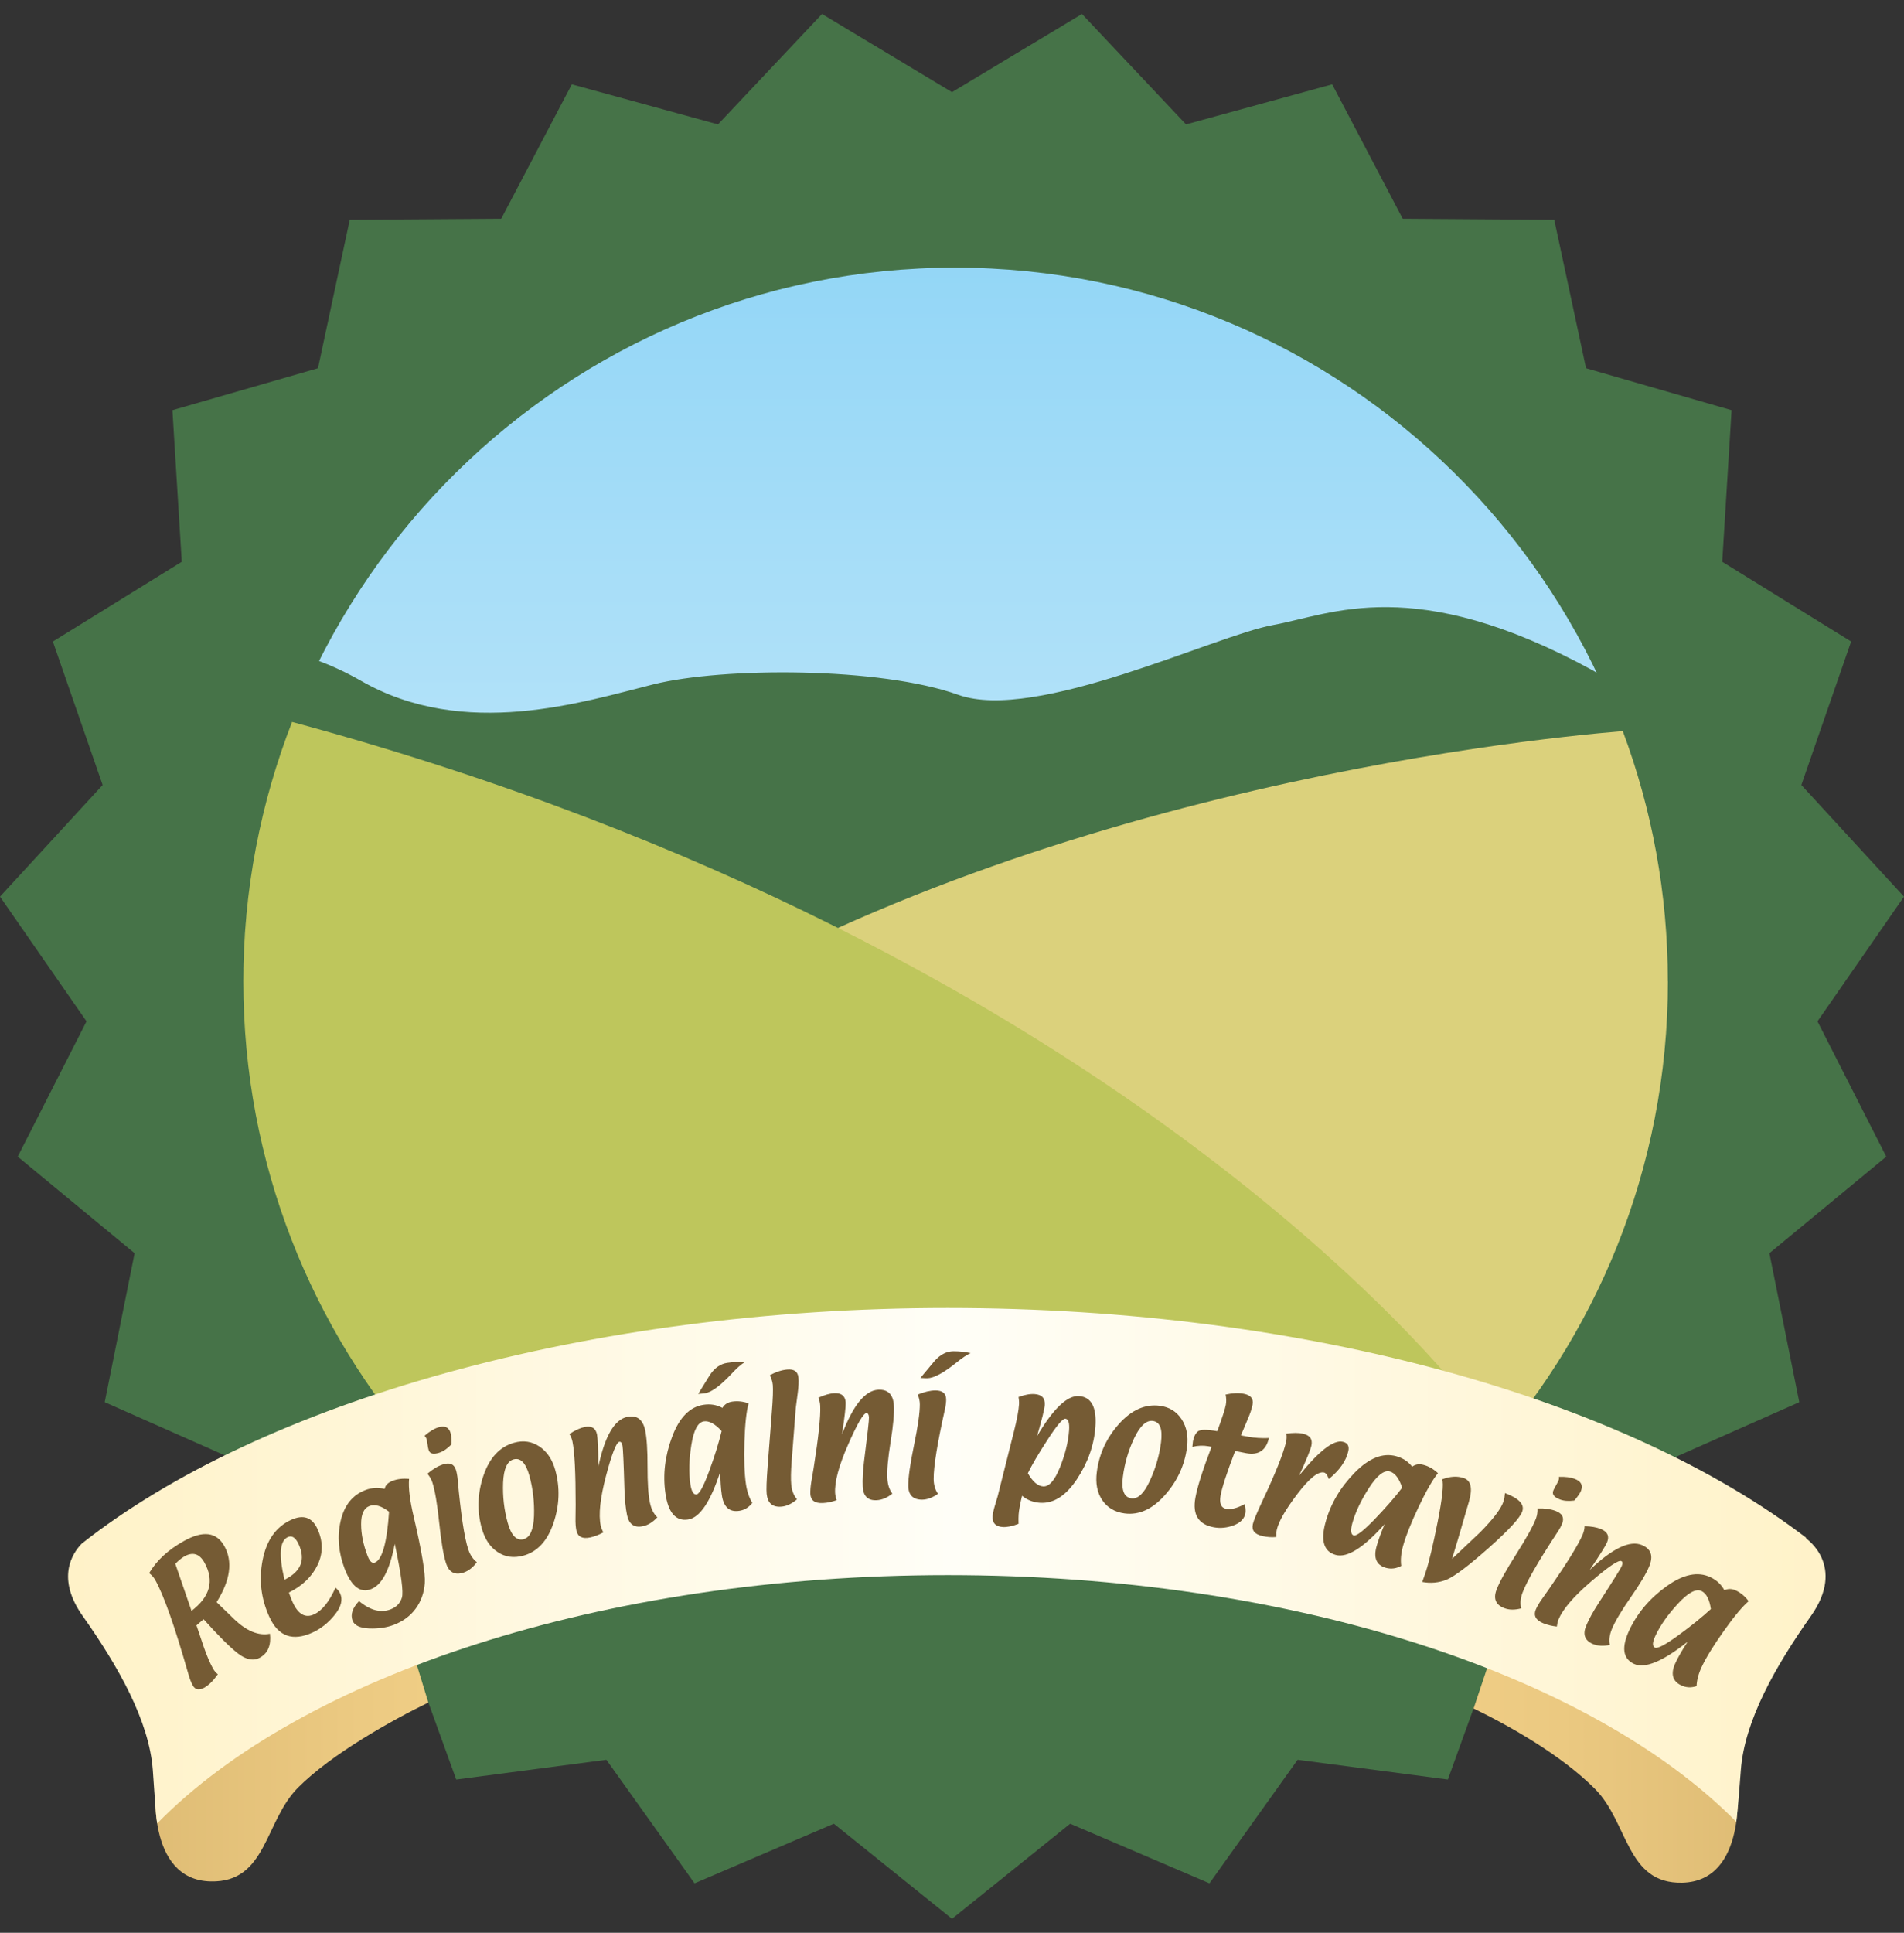
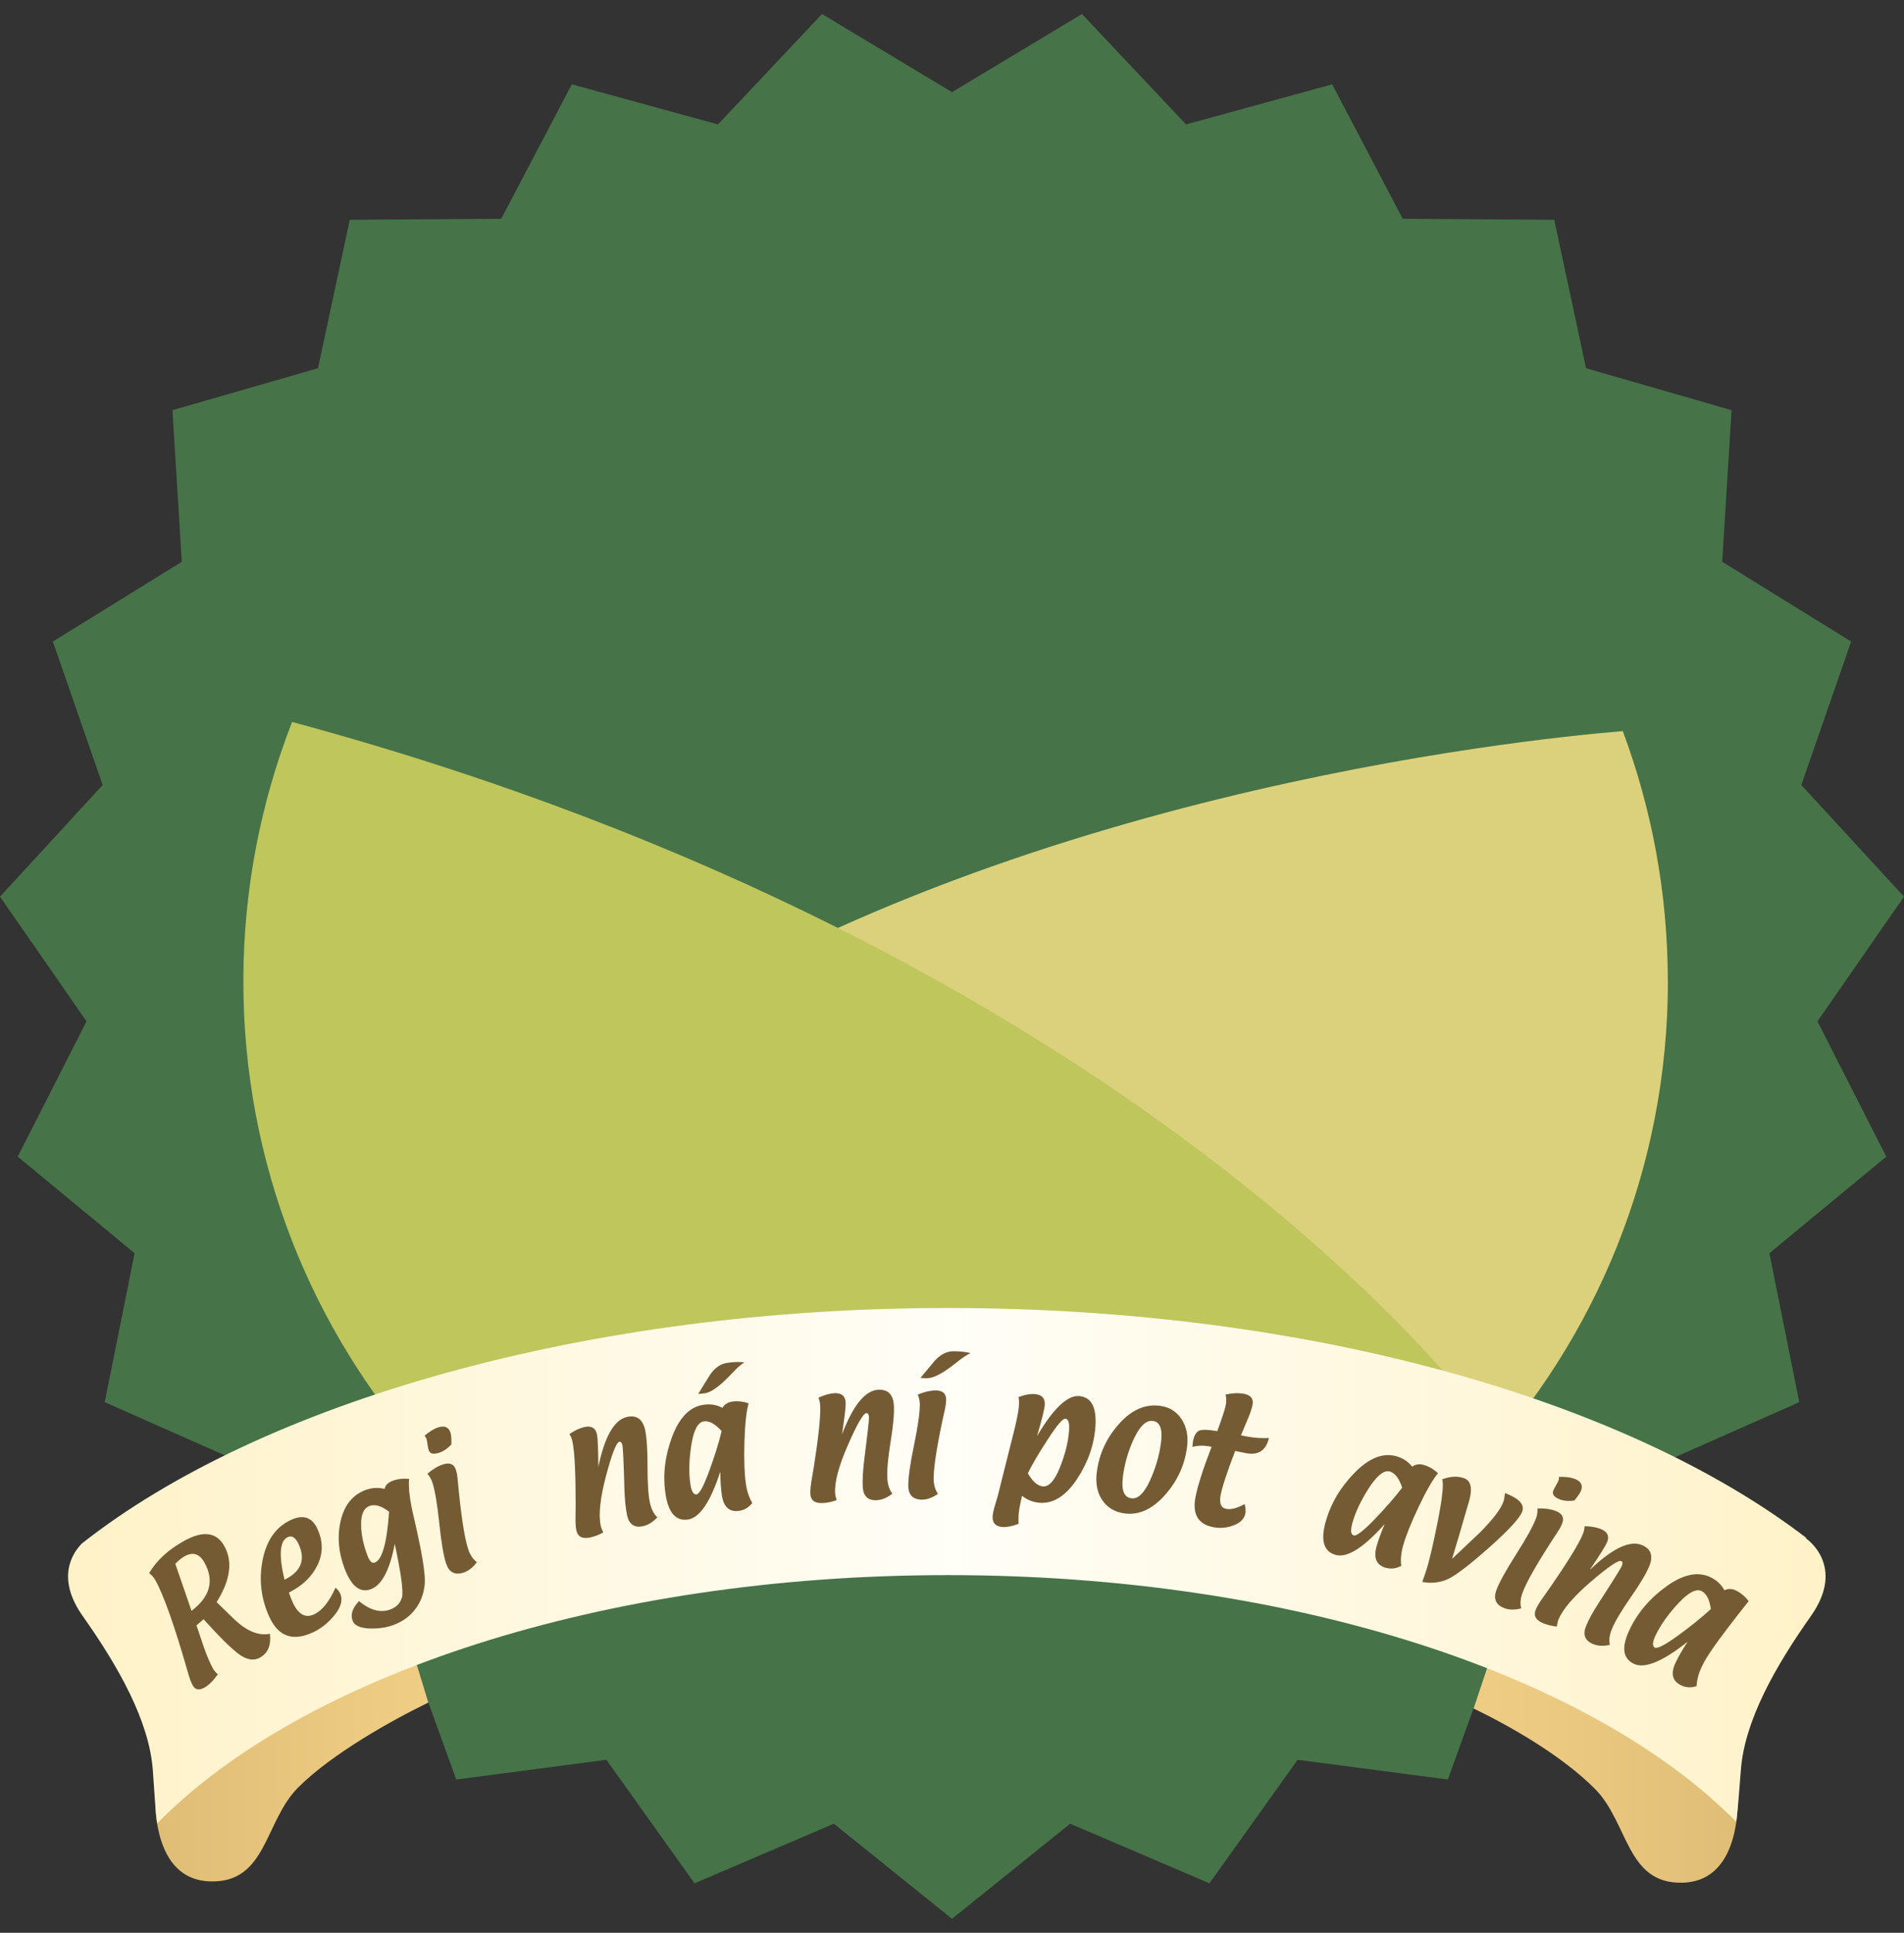
<svg xmlns="http://www.w3.org/2000/svg" width="68" height="69" viewBox="0 0 68 69" fill="none">
  <rect x="0" y="0" width="68" height="69" fill="#333333" stroke="none" />
  <path d="M34 3.289L38.642 0.5L42.358 4.441L47.578 3.01L50.097 7.809L55.509 7.846L56.644 13.145L61.842 14.643L61.508 20.055L66.112 22.902L64.334 28.024L68 32.01L64.91 36.461L67.367 41.291L63.193 44.739L64.26 50.056L59.311 52.248L58.906 57.656L53.551 58.43L51.709 63.528L46.343 62.823L43.195 67.233L38.22 65.105L34 68.5L29.78 65.105L24.805 67.233L21.657 62.823L16.294 63.528L14.449 58.43L9.092 57.656L8.689 52.248L3.74 50.056L4.807 44.739L0.633 41.291L3.09 36.461L0 32.01L3.666 28.024L1.888 22.902L6.492 20.055L6.158 14.643L11.357 13.145L12.491 7.846L17.901 7.809L20.422 3.01L25.642 4.441L29.358 0.5L34 3.289Z" fill="#467348" />
-   <path d="M59.513 34.6C59.282 20.729 48 9.555 34.108 9.555C20.216 9.555 8.931 20.729 8.701 34.6H59.513Z" fill="url(#paint0_linear_317_833)" />
  <path d="M56.883 23.931C50.497 20.445 47.549 21.938 45.467 22.313C43.385 22.686 36.999 25.799 34.221 24.804C31.445 23.809 25.834 23.809 23.334 24.431C20.837 25.054 16.593 26.425 12.897 24.306C12.379 24.011 11.865 23.773 11.359 23.583C9.653 27.007 8.689 30.863 8.689 34.948C8.689 35.737 8.732 36.514 8.802 37.283L9.092 37.382L30.61 38.937L59.393 37.497C59.477 36.658 59.522 35.809 59.522 34.948C59.522 31.048 58.644 27.358 57.083 24.052C57.015 24.011 56.95 23.97 56.881 23.931H56.883Z" fill="#467348" />
  <path d="M59.565 35.033C59.565 31.89 58.994 28.88 57.956 26.1C54.113 26.418 35.411 28.399 21.763 37.629L37.478 47.935L49.348 52.448L52.788 52.33C56.991 47.786 59.568 41.715 59.568 35.03L59.565 35.033Z" fill="#DBD17C" />
  <path d="M10.431 25.773C9.313 28.644 8.691 31.765 8.691 35.033C8.691 41.539 11.131 47.471 15.14 51.974C19.575 51.674 31.479 50.96 52.661 50.294C52.661 50.294 40.566 33.905 10.431 25.773Z" fill="#BEC65C" />
  <path d="M62.044 63.681C62.044 63.681 62.42 67.158 60.081 67.211C58.076 67.257 58.164 65.067 56.96 63.859C55.756 62.652 53.921 61.618 52.628 60.991L53.954 57.036L61.019 62.878L62.046 63.684L62.044 63.681Z" fill="url(#paint1_linear_317_833)" />
  <path d="M5.563 63.636C5.563 63.636 5.187 67.113 7.525 67.165C9.533 67.211 9.442 65.021 10.646 63.814C11.851 62.607 14.005 61.407 15.298 60.779L14.259 57.387L6.587 62.828L5.561 63.633L5.563 63.636Z" fill="url(#paint2_linear_317_833)" />
  <path d="M62.01 65.038C62.07 64.542 62.118 63.934 62.173 63.191C62.305 61.431 63.401 59.495 64.675 57.692C65.949 55.889 64.5 54.92 64.5 54.92L64.505 54.896C58.056 49.964 46.736 46.694 33.846 46.694C20.957 46.694 9.32 50.058 2.92 55.105C2.572 55.463 2.003 56.346 2.955 57.692C4.229 59.495 5.326 61.431 5.458 63.191C5.489 63.624 5.534 64.319 5.57 64.739C5.587 64.929 5.611 65.064 5.616 65.093C10.757 59.842 21.475 56.23 33.849 56.23C46.222 56.23 56.852 59.818 62.012 65.038H62.01Z" fill="url(#paint3_linear_317_833)" />
  <path d="M7.734 57.194L8.372 57.812C8.814 58.231 9.236 58.404 9.641 58.324C9.687 58.733 9.569 59.014 9.289 59.173C9.056 59.303 8.792 59.255 8.497 59.026C8.204 58.798 7.794 58.389 7.271 57.805C7.216 57.855 7.132 57.928 7.017 58.024L7.281 58.805C7.391 59.12 7.501 59.375 7.609 59.57C7.65 59.644 7.708 59.712 7.78 59.77C7.621 59.995 7.463 60.154 7.302 60.246C7.113 60.351 6.974 60.327 6.887 60.173C6.827 60.068 6.772 59.921 6.719 59.733C6.24 58.057 5.849 56.949 5.546 56.408C5.491 56.309 5.417 56.225 5.326 56.16C5.59 55.711 6.002 55.328 6.566 55.014C7.25 54.631 7.732 54.691 8.012 55.194C8.319 55.744 8.228 56.413 7.734 57.199V57.194ZM6.839 57.507C7.506 57.002 7.66 56.427 7.302 55.783C7.127 55.468 6.89 55.393 6.59 55.559C6.492 55.615 6.381 55.704 6.261 55.826L6.839 57.505V57.507Z" fill="#755B34" />
  <path d="M10.318 56.853C10.366 56.995 10.411 57.11 10.455 57.204C10.651 57.632 10.906 57.776 11.215 57.632C11.503 57.5 11.757 57.182 11.983 56.677C12.062 56.747 12.117 56.817 12.148 56.884C12.249 57.105 12.187 57.358 11.959 57.644C11.731 57.93 11.467 58.139 11.172 58.276C10.457 58.606 9.941 58.423 9.622 57.728C9.322 57.074 9.241 56.394 9.38 55.689C9.519 54.985 9.855 54.509 10.39 54.261C10.831 54.056 11.148 54.165 11.337 54.581C11.541 55.023 11.541 55.451 11.342 55.867C11.141 56.283 10.803 56.61 10.323 56.85L10.318 56.853ZM10.16 56.394C10.752 56.105 10.922 55.684 10.666 55.127C10.555 54.889 10.428 54.804 10.277 54.874C9.989 55.006 9.951 55.514 10.16 56.394Z" fill="#755B34" />
  <path d="M12.82 57.156C13.221 57.49 13.6 57.589 13.952 57.452C14.159 57.372 14.293 57.233 14.353 57.036C14.415 56.839 14.329 56.197 14.099 55.114C13.921 56.043 13.64 56.581 13.254 56.73C12.866 56.879 12.551 56.636 12.309 56.002C12.086 55.417 12.038 54.848 12.167 54.292C12.297 53.737 12.587 53.371 13.045 53.196C13.268 53.109 13.501 53.095 13.739 53.153C13.758 53.025 13.851 52.929 14.022 52.864C14.19 52.799 14.386 52.775 14.61 52.794C14.581 53.109 14.636 53.561 14.775 54.148C15.065 55.386 15.197 56.177 15.171 56.521C15.145 56.865 15.037 57.166 14.847 57.425C14.658 57.685 14.396 57.88 14.063 58.007C13.808 58.103 13.518 58.147 13.187 58.135C12.856 58.12 12.659 58.029 12.592 57.855C12.511 57.639 12.587 57.406 12.822 57.158L12.82 57.156ZM13.895 53.968C13.621 53.756 13.389 53.689 13.194 53.763C12.993 53.84 12.894 54.059 12.897 54.415C12.897 54.771 12.976 55.148 13.129 55.547C13.204 55.742 13.29 55.821 13.386 55.783C13.65 55.682 13.82 55.076 13.895 53.968Z" fill="#755B34" />
  <path d="M16.116 51.57C15.974 51.717 15.833 51.813 15.694 51.859C15.48 51.929 15.353 51.9 15.31 51.767C15.296 51.724 15.281 51.654 15.269 51.561C15.257 51.467 15.243 51.397 15.228 51.354C15.219 51.325 15.197 51.291 15.161 51.255C15.339 51.104 15.499 51.005 15.641 50.96C15.874 50.883 16.022 50.943 16.087 51.14C16.116 51.227 16.126 51.371 16.121 51.57H16.116ZM15.264 52.611C15.454 52.448 15.639 52.337 15.819 52.28C16.061 52.2 16.214 52.263 16.282 52.47C16.31 52.561 16.334 52.679 16.346 52.821C16.459 54.059 16.584 54.886 16.721 55.304C16.785 55.506 16.891 55.66 17.03 55.769C16.888 55.959 16.73 56.081 16.557 56.139C16.245 56.242 16.037 56.132 15.931 55.812C15.84 55.533 15.758 55.052 15.687 54.367C15.615 53.681 15.533 53.201 15.442 52.922C15.406 52.811 15.346 52.708 15.264 52.611Z" fill="#755B34" />
-   <path d="M18.693 55.535C18.352 55.629 18.045 55.588 17.774 55.408C17.503 55.23 17.313 54.946 17.205 54.557C17.03 53.927 17.054 53.294 17.272 52.662C17.491 52.03 17.855 51.645 18.364 51.503C18.695 51.412 18.995 51.457 19.268 51.64C19.539 51.823 19.727 52.104 19.832 52.484C20.005 53.109 19.983 53.739 19.767 54.374C19.551 55.009 19.194 55.396 18.695 55.535H18.693ZM18.709 54.944C18.933 54.881 19.055 54.605 19.072 54.112C19.088 53.619 19.033 53.145 18.909 52.691C18.781 52.227 18.592 52.03 18.342 52.099C18.112 52.164 17.99 52.438 17.968 52.926C17.949 53.414 18.002 53.891 18.131 54.357C18.258 54.821 18.453 55.016 18.712 54.946L18.709 54.944Z" fill="#755B34" />
  <path d="M21.37 52.359C21.6 51.272 21.943 50.678 22.399 50.582C22.744 50.51 22.958 50.669 23.042 51.058C23.099 51.335 23.128 51.767 23.126 52.352C23.126 52.938 23.152 53.369 23.212 53.648C23.26 53.871 23.346 54.044 23.476 54.167C23.315 54.34 23.145 54.446 22.96 54.484C22.653 54.549 22.464 54.417 22.394 54.088C22.344 53.843 22.313 53.535 22.301 53.157C22.274 52.212 22.25 51.693 22.231 51.604C22.209 51.503 22.171 51.46 22.116 51.472C22.01 51.496 21.852 51.902 21.643 52.691C21.435 53.48 21.372 54.071 21.454 54.465C21.468 54.535 21.499 54.614 21.547 54.706C21.391 54.792 21.235 54.852 21.079 54.886C20.799 54.946 20.633 54.862 20.585 54.636C20.561 54.521 20.549 54.367 20.554 54.179L20.559 53.72C20.559 52.587 20.523 51.837 20.446 51.467C20.425 51.366 20.389 51.275 20.336 51.193C20.535 51.061 20.715 50.979 20.873 50.943C21.125 50.89 21.274 50.979 21.322 51.21C21.348 51.337 21.365 51.719 21.37 52.354V52.359Z" fill="#755B34" />
  <path d="M25.726 52.532C25.376 53.612 24.992 54.184 24.57 54.246C24.133 54.311 23.867 54.001 23.766 53.318C23.668 52.65 23.747 51.974 24.006 51.287C24.263 50.601 24.637 50.221 25.129 50.149C25.371 50.113 25.594 50.149 25.801 50.26C25.875 50.133 25.992 50.06 26.151 50.036C26.343 50.008 26.54 50.029 26.736 50.099C26.655 50.385 26.607 50.844 26.587 51.477C26.568 52.109 26.587 52.611 26.64 52.977C26.679 53.241 26.755 53.468 26.868 53.653C26.743 53.814 26.585 53.91 26.398 53.936C26.048 53.987 25.841 53.799 25.779 53.369C25.745 53.148 25.729 52.869 25.724 52.53L25.726 52.532ZM25.774 51.09C25.539 50.83 25.328 50.714 25.139 50.741C24.925 50.772 24.776 51.051 24.692 51.578C24.608 52.104 24.596 52.568 24.654 52.97C24.692 53.239 24.769 53.367 24.877 53.35C24.978 53.335 25.127 53.061 25.323 52.53C25.52 51.998 25.669 51.517 25.772 51.09H25.774ZM24.935 49.762C25.076 49.534 25.218 49.305 25.359 49.077C25.529 48.829 25.731 48.69 25.964 48.654C26.189 48.62 26.395 48.613 26.585 48.635C26.458 48.714 26.307 48.849 26.129 49.041C25.726 49.471 25.407 49.705 25.177 49.738C25.141 49.743 25.059 49.753 24.935 49.762Z" fill="#755B34" />
-   <path d="M27.489 49.096C27.705 48.978 27.909 48.911 28.103 48.892C28.358 48.865 28.494 48.962 28.516 49.178C28.53 49.315 28.521 49.495 28.492 49.717C28.447 50.048 28.425 50.226 28.422 50.253L28.274 52.162C28.245 52.532 28.24 52.813 28.259 53.006C28.281 53.215 28.348 53.388 28.463 53.525C28.283 53.679 28.103 53.766 27.921 53.785C27.595 53.816 27.415 53.665 27.381 53.33C27.365 53.172 27.377 52.854 27.413 52.381L27.564 50.431C27.605 49.928 27.614 49.596 27.6 49.438C27.588 49.32 27.552 49.207 27.492 49.096H27.489Z" fill="#755B34" />
  <path d="M30.071 51.207C30.466 50.169 30.898 49.637 31.364 49.613C31.716 49.594 31.903 49.784 31.925 50.183C31.939 50.467 31.901 50.897 31.807 51.474C31.714 52.051 31.675 52.484 31.69 52.768C31.702 52.996 31.762 53.181 31.87 53.321C31.685 53.468 31.498 53.547 31.311 53.556C30.997 53.573 30.831 53.412 30.812 53.075C30.8 52.825 30.817 52.515 30.862 52.143C30.982 51.205 31.04 50.69 31.035 50.596C31.03 50.496 30.999 50.445 30.941 50.447C30.834 50.455 30.613 50.83 30.287 51.578C29.958 52.325 29.804 52.9 29.826 53.301C29.831 53.371 29.848 53.455 29.881 53.554C29.713 53.614 29.55 53.65 29.392 53.657C29.104 53.672 28.955 53.566 28.941 53.335C28.936 53.215 28.948 53.063 28.979 52.878L29.056 52.426C29.233 51.308 29.312 50.56 29.293 50.185C29.288 50.082 29.267 49.986 29.229 49.897C29.447 49.798 29.636 49.743 29.799 49.736C30.054 49.724 30.188 49.834 30.203 50.07C30.21 50.2 30.166 50.58 30.071 51.21V51.207Z" fill="#755B34" />
  <path d="M32.779 49.784C33.009 49.688 33.218 49.64 33.407 49.637C33.662 49.637 33.789 49.743 33.791 49.959C33.791 50.058 33.777 50.176 33.746 50.315C33.475 51.527 33.343 52.354 33.345 52.792C33.345 53.003 33.398 53.184 33.499 53.328C33.304 53.465 33.117 53.535 32.935 53.537C32.606 53.537 32.441 53.371 32.438 53.035C32.438 52.741 32.505 52.258 32.645 51.585C32.784 50.911 32.853 50.428 32.851 50.135C32.851 50.017 32.825 49.902 32.777 49.786L32.779 49.784ZM32.873 49.19C33.045 48.983 33.218 48.776 33.388 48.572C33.592 48.351 33.81 48.24 34.046 48.238C34.273 48.238 34.48 48.259 34.665 48.305C34.53 48.365 34.36 48.478 34.156 48.644C33.695 49.014 33.35 49.2 33.117 49.202C33.081 49.202 33 49.2 32.873 49.192V49.19Z" fill="#755B34" />
  <path d="M36.38 54.398C36.157 54.484 35.965 54.523 35.809 54.513C35.554 54.496 35.437 54.367 35.451 54.129C35.459 54.032 35.483 53.912 35.526 53.768C35.595 53.535 35.631 53.417 35.631 53.415L36.219 51.075C36.32 50.669 36.38 50.356 36.394 50.137C36.399 50.06 36.394 49.971 36.375 49.873C36.593 49.791 36.788 49.755 36.953 49.767C37.21 49.786 37.33 49.916 37.313 50.159C37.303 50.301 37.212 50.669 37.039 51.265C37.618 50.284 38.117 49.81 38.536 49.839C38.973 49.87 39.17 50.231 39.122 50.926C39.076 51.585 38.855 52.21 38.462 52.806C38.066 53.4 37.627 53.681 37.138 53.648C36.895 53.631 36.684 53.547 36.502 53.398C36.43 53.701 36.389 53.924 36.38 54.069C36.375 54.148 36.373 54.258 36.377 54.4L36.38 54.398ZM36.708 52.592C36.881 52.893 37.061 53.051 37.253 53.063C37.469 53.078 37.67 52.849 37.858 52.378C38.045 51.907 38.153 51.469 38.181 51.068C38.201 50.794 38.155 50.654 38.047 50.647C37.951 50.64 37.738 50.892 37.407 51.407C37.073 51.919 36.843 52.316 36.711 52.592H36.708Z" fill="#755B34" />
  <path d="M40.165 54.028C39.815 53.982 39.549 53.823 39.366 53.554C39.184 53.285 39.119 52.948 39.172 52.549C39.256 51.9 39.52 51.328 39.966 50.83C40.412 50.332 40.897 50.118 41.42 50.185C41.761 50.229 42.02 50.39 42.2 50.664C42.38 50.938 42.444 51.27 42.394 51.659C42.312 52.304 42.048 52.876 41.602 53.376C41.156 53.876 40.679 54.095 40.165 54.028ZM40.41 53.489C40.64 53.518 40.859 53.311 41.065 52.864C41.271 52.417 41.406 51.958 41.465 51.491C41.526 51.015 41.429 50.76 41.173 50.726C40.938 50.695 40.715 50.902 40.506 51.342C40.297 51.784 40.163 52.244 40.103 52.722C40.043 53.201 40.144 53.455 40.41 53.489Z" fill="#755B34" />
  <path d="M43.27 51.65L43.159 51.63C42.972 51.597 42.78 51.604 42.584 51.652C42.591 51.563 42.598 51.498 42.605 51.457C42.636 51.287 42.696 51.166 42.785 51.097C42.874 51.027 43.104 51.027 43.474 51.092C43.653 50.604 43.757 50.286 43.781 50.142C43.802 50.027 43.797 49.907 43.771 49.784C44.011 49.731 44.227 49.721 44.416 49.755C44.666 49.801 44.774 49.928 44.735 50.142C44.711 50.279 44.649 50.464 44.548 50.697C44.397 51.053 44.32 51.236 44.318 51.243L44.589 51.291C44.81 51.332 45.052 51.347 45.318 51.337C45.218 51.777 44.946 51.958 44.51 51.878C44.471 51.871 44.407 51.859 44.318 51.84C44.229 51.82 44.16 51.808 44.112 51.799C43.816 52.575 43.644 53.102 43.593 53.381C43.541 53.672 43.61 53.833 43.802 53.867C43.97 53.895 44.186 53.84 44.452 53.694C44.486 53.821 44.493 53.929 44.479 54.02C44.443 54.215 44.306 54.357 44.066 54.451C43.826 54.542 43.589 54.566 43.351 54.523C42.804 54.424 42.584 54.073 42.691 53.475C42.761 53.08 42.955 52.472 43.27 51.65Z" fill="#755B34" />
-   <path d="M45.589 54.869C45.424 54.886 45.256 54.874 45.086 54.836C44.807 54.773 44.694 54.631 44.745 54.408C44.774 54.282 44.889 54.001 45.095 53.564C45.56 52.578 45.839 51.878 45.932 51.469C45.952 51.378 45.956 51.282 45.942 51.181C46.179 51.145 46.376 51.145 46.534 51.181C46.786 51.239 46.887 51.38 46.834 51.614C46.801 51.763 46.657 52.114 46.4 52.672C47.108 51.796 47.626 51.395 47.955 51.469C48.13 51.508 48.194 51.621 48.154 51.804C48.075 52.152 47.844 52.486 47.458 52.801C47.408 52.66 47.352 52.583 47.288 52.568C47.077 52.52 46.758 52.777 46.333 53.335C45.908 53.895 45.664 54.321 45.599 54.614C45.584 54.684 45.58 54.768 45.584 54.872L45.589 54.869Z" fill="#755B34" />
  <path d="M49.452 54.41C48.696 55.256 48.113 55.624 47.703 55.509C47.278 55.391 47.158 54.999 47.343 54.335C47.523 53.684 47.868 53.097 48.382 52.573C48.895 52.049 49.389 51.854 49.867 51.986C50.102 52.051 50.291 52.176 50.435 52.359C50.555 52.272 50.692 52.253 50.845 52.297C51.032 52.347 51.203 52.448 51.356 52.592C51.167 52.821 50.939 53.22 50.665 53.794C50.394 54.367 50.207 54.833 50.109 55.189C50.037 55.446 50.015 55.684 50.044 55.901C49.864 55.997 49.682 56.021 49.499 55.971C49.159 55.877 49.046 55.619 49.164 55.201C49.224 54.985 49.32 54.723 49.452 54.41ZM50.078 53.109C49.967 52.777 49.821 52.585 49.639 52.532C49.43 52.474 49.183 52.669 48.893 53.116C48.605 53.564 48.406 53.984 48.298 54.374C48.226 54.636 48.242 54.783 48.348 54.814C48.446 54.84 48.693 54.65 49.087 54.244C49.48 53.835 49.811 53.458 50.078 53.109Z" fill="#755B34" />
  <path d="M53.748 53.301C54.245 53.487 54.451 53.703 54.369 53.948C54.293 54.182 53.89 54.619 53.163 55.264C52.436 55.908 51.934 56.283 51.661 56.394C51.388 56.504 51.097 56.531 50.795 56.475L50.896 56.187C50.905 56.158 50.915 56.127 50.927 56.093C51.04 55.752 51.179 55.16 51.347 54.321C51.512 53.482 51.565 52.979 51.507 52.811C51.788 52.703 52.045 52.688 52.273 52.765C52.537 52.852 52.599 53.133 52.462 53.607C52.414 53.766 52.369 53.924 52.323 54.081C52.16 54.655 52.004 55.179 51.858 55.651L52.868 54.696C53.335 54.222 53.614 53.855 53.7 53.59C53.722 53.52 53.738 53.422 53.75 53.297L53.748 53.301Z" fill="#755B34" />
  <path d="M54.911 53.85C55.161 53.84 55.374 53.871 55.552 53.936C55.789 54.025 55.871 54.172 55.797 54.374C55.763 54.465 55.708 54.571 55.629 54.689C54.947 55.725 54.528 56.449 54.374 56.862C54.3 57.062 54.285 57.247 54.328 57.418C54.098 57.478 53.899 57.476 53.729 57.411C53.422 57.295 53.328 57.079 53.443 56.764C53.544 56.49 53.782 56.062 54.151 55.482C54.52 54.903 54.755 54.475 54.859 54.201C54.9 54.09 54.916 53.972 54.911 53.847V53.85ZM56.226 53.568C56.025 53.595 55.854 53.583 55.715 53.53C55.504 53.451 55.425 53.347 55.473 53.217C55.49 53.174 55.521 53.112 55.569 53.03C55.617 52.948 55.648 52.886 55.665 52.842C55.677 52.813 55.679 52.773 55.674 52.722C55.907 52.715 56.094 52.739 56.233 52.792C56.464 52.878 56.54 53.018 56.468 53.21C56.437 53.297 56.356 53.414 56.226 53.568Z" fill="#755B34" />
  <path d="M56.788 56.035C57.593 55.271 58.212 54.977 58.642 55.158C58.968 55.295 59.054 55.547 58.901 55.915C58.793 56.177 58.572 56.547 58.236 57.028C57.903 57.509 57.682 57.882 57.572 58.144C57.483 58.356 57.457 58.548 57.495 58.721C57.265 58.772 57.063 58.762 56.891 58.69C56.6 58.567 56.519 58.351 56.648 58.041C56.744 57.81 56.893 57.536 57.097 57.223C57.61 56.43 57.886 55.99 57.92 55.903C57.961 55.809 57.953 55.752 57.901 55.728C57.8 55.687 57.44 55.93 56.821 56.461C56.202 56.992 55.816 57.444 55.66 57.815C55.634 57.88 55.614 57.964 55.602 58.067C55.425 58.048 55.262 58.009 55.115 57.949C54.849 57.839 54.76 57.675 54.849 57.461C54.895 57.351 54.971 57.221 55.082 57.067L55.346 56.692C55.989 55.761 56.382 55.122 56.528 54.773C56.567 54.679 56.588 54.583 56.593 54.484C56.833 54.489 57.027 54.523 57.176 54.586C57.414 54.684 57.486 54.843 57.394 55.062C57.344 55.182 57.14 55.506 56.785 56.031L56.788 56.035Z" fill="#755B34" />
-   <path d="M60.264 58.615C59.373 59.32 58.735 59.58 58.352 59.397C57.953 59.207 57.903 58.8 58.198 58.178C58.488 57.569 58.93 57.05 59.525 56.624C60.12 56.199 60.64 56.091 61.089 56.305C61.309 56.41 61.475 56.564 61.585 56.771C61.717 56.709 61.856 56.711 62 56.781C62.175 56.865 62.327 56.992 62.451 57.161C62.226 57.353 61.931 57.709 61.564 58.226C61.197 58.743 60.935 59.168 60.777 59.503C60.662 59.743 60.602 59.974 60.592 60.193C60.398 60.258 60.216 60.248 60.043 60.166C59.724 60.015 59.657 59.743 59.844 59.351C59.94 59.149 60.079 58.906 60.264 58.623V58.615ZM61.103 57.442C61.053 57.096 60.94 56.882 60.767 56.798C60.573 56.706 60.295 56.853 59.932 57.245C59.57 57.634 59.304 58.014 59.129 58.38C59.011 58.625 59.004 58.772 59.105 58.82C59.196 58.863 59.472 58.719 59.93 58.387C60.388 58.055 60.779 57.738 61.103 57.442Z" fill="#755B34" />
+   <path d="M60.264 58.615C59.373 59.32 58.735 59.58 58.352 59.397C57.953 59.207 57.903 58.8 58.198 58.178C58.488 57.569 58.93 57.05 59.525 56.624C60.12 56.199 60.64 56.091 61.089 56.305C61.309 56.41 61.475 56.564 61.585 56.771C61.717 56.709 61.856 56.711 62 56.781C62.175 56.865 62.327 56.992 62.451 57.161C61.197 58.743 60.935 59.168 60.777 59.503C60.662 59.743 60.602 59.974 60.592 60.193C60.398 60.258 60.216 60.248 60.043 60.166C59.724 60.015 59.657 59.743 59.844 59.351C59.94 59.149 60.079 58.906 60.264 58.623V58.615ZM61.103 57.442C61.053 57.096 60.94 56.882 60.767 56.798C60.573 56.706 60.295 56.853 59.932 57.245C59.57 57.634 59.304 58.014 59.129 58.38C59.011 58.625 59.004 58.772 59.105 58.82C59.196 58.863 59.472 58.719 59.93 58.387C60.388 58.055 60.779 57.738 61.103 57.442Z" fill="#755B34" />
  <defs>
    <linearGradient id="paint0_linear_317_833" x1="34.002" y1="68.5" x2="34.002" y2="0.5" gradientUnits="userSpaceOnUse">
      <stop stop-color="white" />
      <stop offset="1" stop-color="#83D0F5" />
    </linearGradient>
    <linearGradient id="paint1_linear_317_833" x1="-0.017" y1="34.498" x2="67.995" y2="34.498" gradientUnits="userSpaceOnUse">
      <stop stop-color="#D5B26B" />
      <stop offset="0.29" stop-color="#EFCD85" />
      <stop offset="0.5" stop-color="#FFDD94" />
      <stop offset="0.64" stop-color="#FAD78F" />
      <stop offset="0.82" stop-color="#EBC981" />
      <stop offset="1" stop-color="#D5B26B" />
    </linearGradient>
    <linearGradient id="paint2_linear_317_833" x1="0.005" y1="34.506" x2="68" y2="34.506" gradientUnits="userSpaceOnUse">
      <stop stop-color="#D6B36C" />
      <stop offset="0.19" stop-color="#ECCA82" />
      <stop offset="0.35" stop-color="#FAD88F" />
      <stop offset="0.5" stop-color="#FFDD94" />
      <stop offset="0.65" stop-color="#F6D48B" />
      <stop offset="0.9" stop-color="#E0BD75" />
      <stop offset="1" stop-color="#D5B26B" />
    </linearGradient>
    <linearGradient id="paint3_linear_317_833" x1="-0.001" y1="34.509" x2="68.001" y2="34.509" gradientUnits="userSpaceOnUse">
      <stop stop-color="#FFF1C4" />
      <stop offset="0.5" stop-color="#FFFEF7" />
      <stop offset="1" stop-color="#FFF1C4" />
    </linearGradient>
  </defs>
</svg>